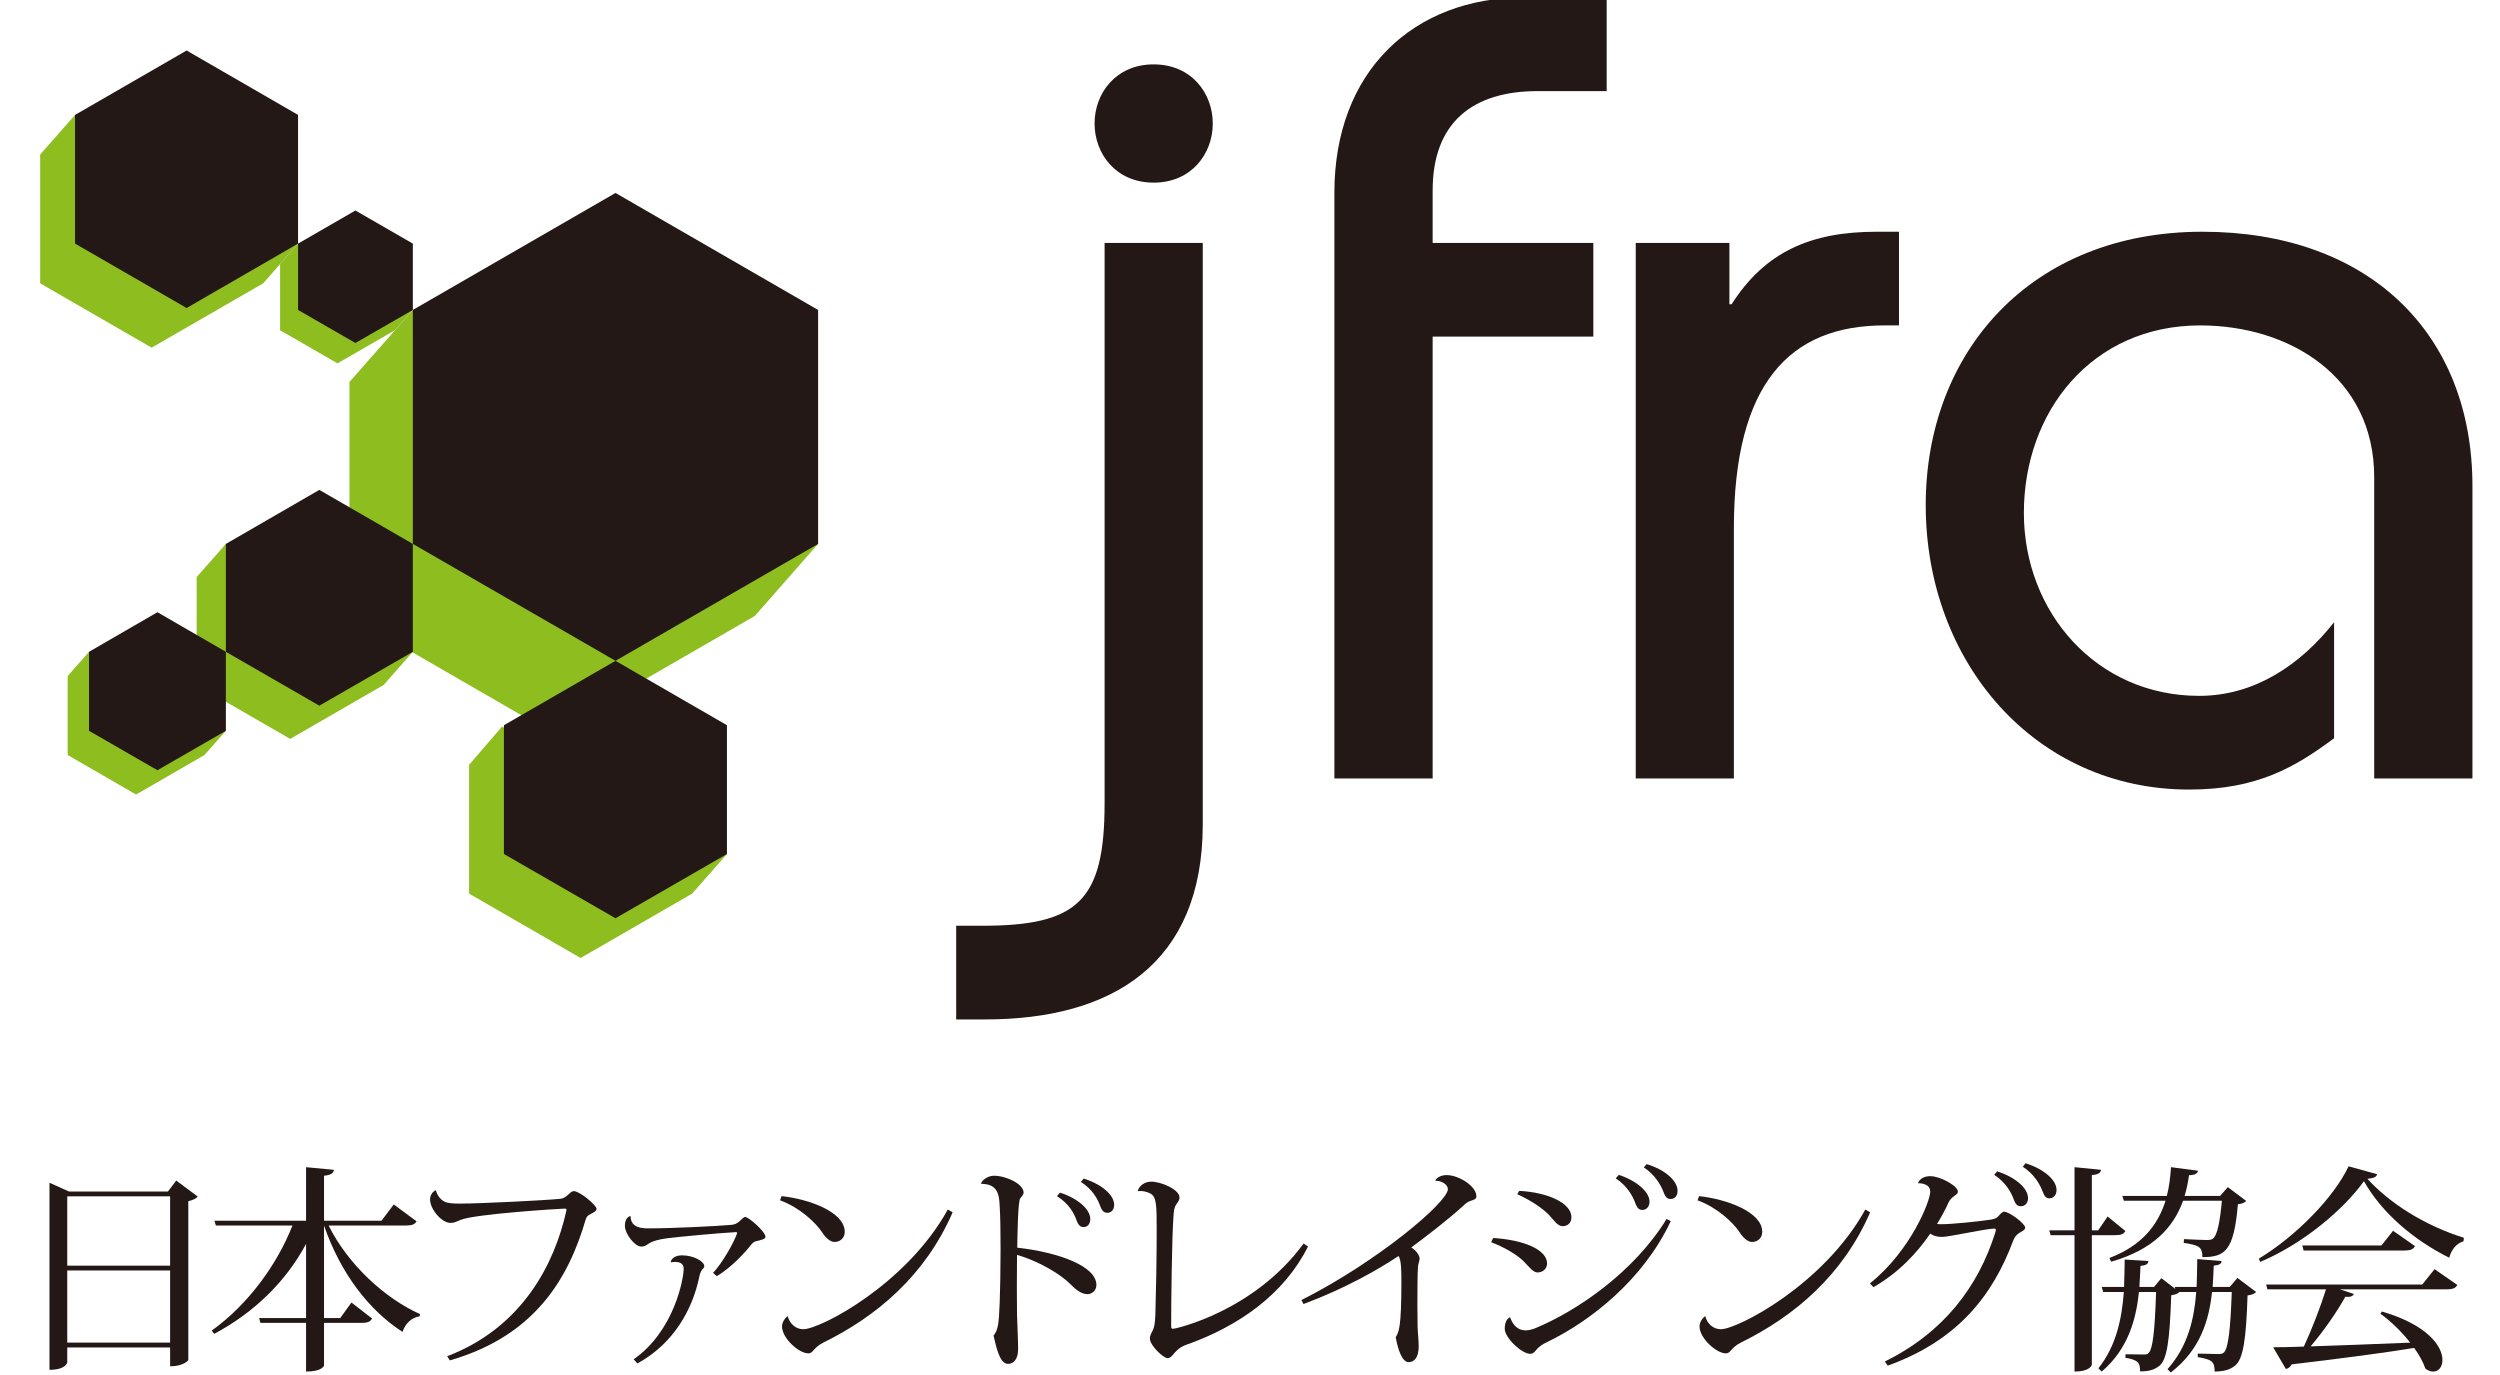
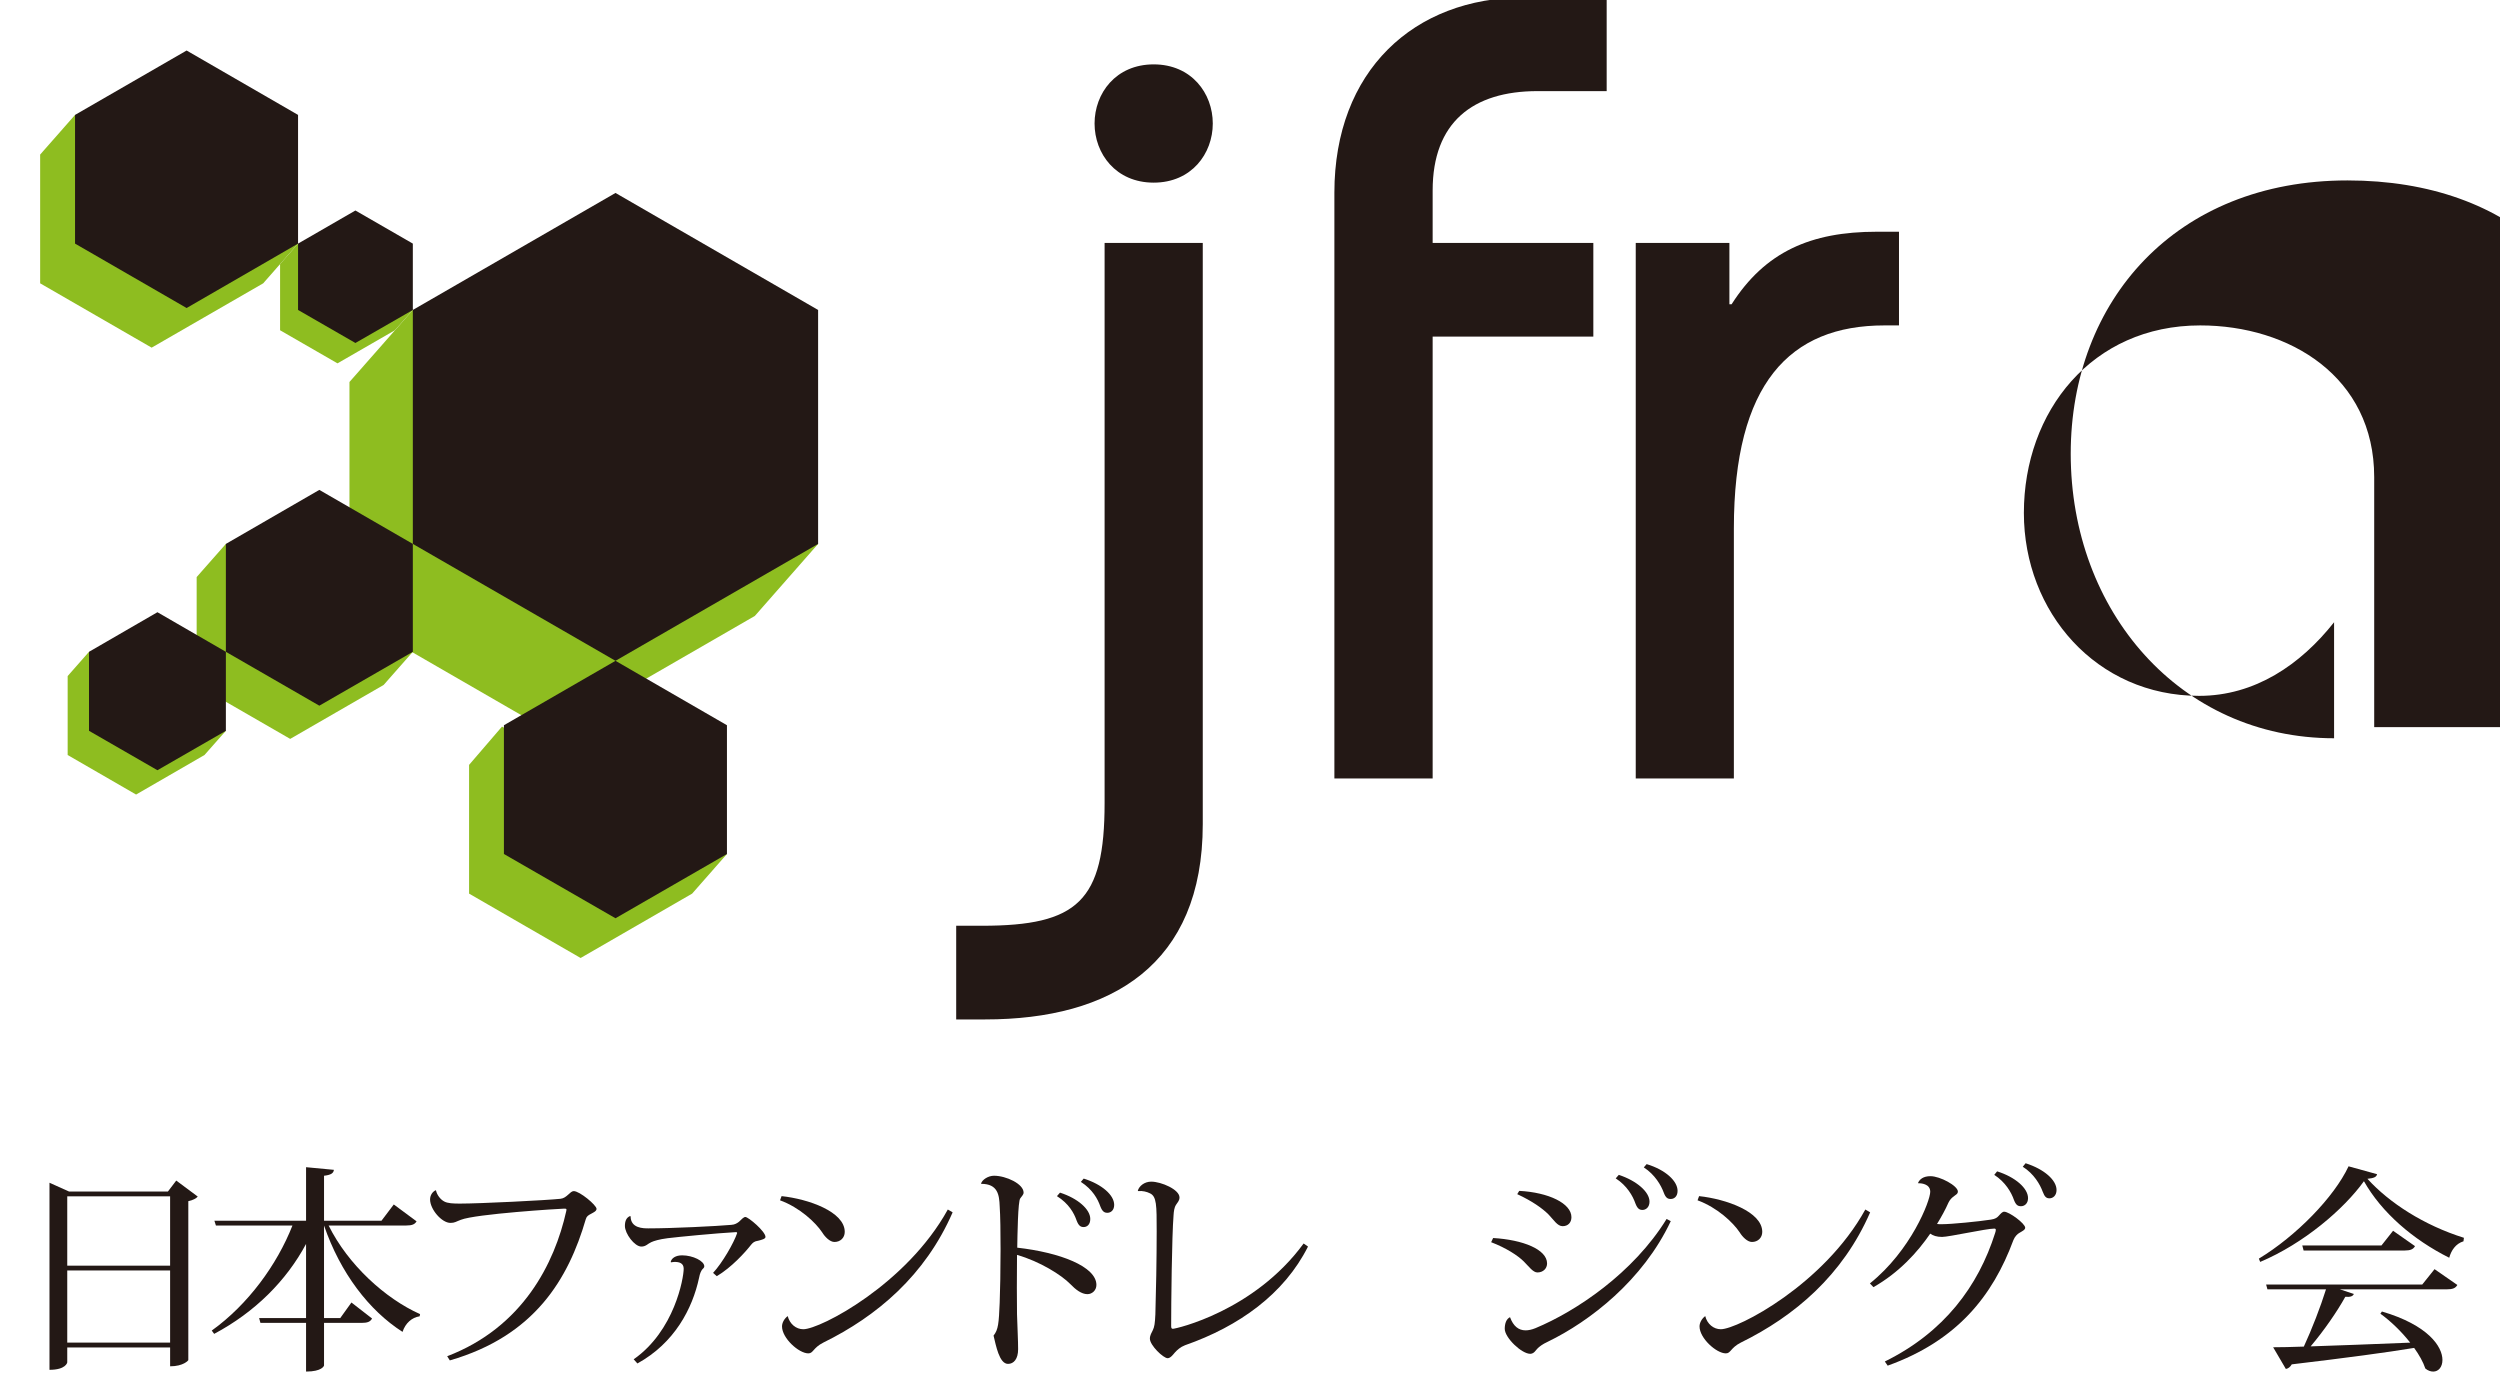
<svg xmlns="http://www.w3.org/2000/svg" version="1.1" id="レイヤー_1" x="0px" y="0px" viewBox="0 0 300 165" style="enable-background:new 0 0 300 165;" xml:space="preserve">
  <style type="text/css">
	.st0{fill:#231815;}
	.st1{fill:#8EBD20;}
</style>
  <g>
    <path class="st0" d="M21.15,141.668l2.579,1.92c-0.157,0.211-0.605,0.447-1.131,0.552v19.08c0,0.025-0.579,0.737-2.184,0.737   v-2.264H8.07v1.791c0,0.025-0.157,0.894-2.132,0.894V141.93l2.342,1.052H20.15L21.15,141.668z M20.414,143.562H8.07v8.316h12.343   V143.562z M8.07,161.115h12.343v-8.658H8.07V161.115z" />
    <path class="st0" d="M49.989,146.562c-0.211,0.342-0.5,0.5-1.264,0.5h-9.29c2.343,4.712,6.79,8.764,10.974,10.633l-0.052,0.262   c-0.92,0.133-1.71,0.816-2.052,1.869c-4.027-2.578-7.448-7.053-9.422-12.764v11.106h1.948l1.342-1.869l2.474,1.921   c-0.21,0.395-0.552,0.527-1.263,0.527h-4.5v5.105c0,0.052-0.237,0.736-2.157,0.736v-5.841h-5.474l-0.158-0.579h5.632v-8.894   c-2.369,4.421-6.132,8.185-11.027,10.79l-0.29-0.396c4.369-3.131,7.843-7.921,9.685-12.605h-9.184l-0.184-0.578h11.001v-6.422   l3.342,0.316c-0.053,0.395-0.316,0.606-1.185,0.711v5.395h6.895l1.474-1.949L49.989,146.562z" />
    <path class="st0" d="M53.662,162.748c9.079-3.474,12.895-11.159,14.29-17.422c0-0.052,0.026-0.106,0.026-0.158   c0-0.13-0.079-0.13-0.316-0.13c-0.395,0-10.606,0.631-12.369,1.342c-0.579,0.211-0.711,0.368-1.237,0.368   c-1.053,0-2.447-1.632-2.447-2.816c0-0.526,0.316-0.947,0.684-1.106l0.027,0.027c0.105,0.526,0.526,1.079,0.974,1.316   c0.421,0.237,1.105,0.262,1.895,0.262c2.395,0,10.342-0.393,12.079-0.578c0.763-0.079,1.132-0.922,1.579-0.922   c0.711,0,2.737,1.686,2.737,2.133c0,0.263-0.342,0.421-0.632,0.579c-0.343,0.184-0.553,0.289-0.658,0.657   c-2.079,7.134-6.105,14.001-16.317,16.949L53.662,162.748z" />
    <path class="st0" d="M85.568,152.747c1.106-1.184,2.5-3.605,2.895-4.791l-0.079-0.105c-2.421,0.133-7.027,0.579-8.29,0.737   c-0.999,0.132-1.605,0.316-1.947,0.475c-0.421,0.184-0.631,0.526-1.184,0.526c-0.817,0-1.974-1.552-1.974-2.474   c0-0.606,0.184-0.999,0.606-1.184l0.079,0.027c0,1.447,1.527,1.447,2.157,1.447c2.817,0,8.16-0.263,9.923-0.421   c0.447-0.026,0.71-0.211,0.92-0.369c0.29-0.289,0.579-0.579,0.764-0.579c0.367,0,2.42,1.738,2.42,2.396   c0,0.237-0.447,0.342-0.842,0.447c-0.526,0.079-0.658,0.237-0.869,0.473c-0.762,0.974-2.369,2.737-4.131,3.79L85.568,152.747z    M80.489,151.405c0.106-0.421,0.579-0.764,1.369-0.764c1.289,0,2.657,0.684,2.657,1.316c0,0.158-0.13,0.264-0.236,0.369   c-0.131,0.158-0.289,0.447-0.395,1.026c-0.789,3.685-2.946,7.816-7.395,10.264l-0.447-0.499c4.896-3.422,6.001-9.737,6.001-10.87   c0-0.684-0.553-0.816-1.079-0.816c-0.132,0-0.29,0.027-0.448,0.052L80.489,151.405z" />
    <path class="st0" d="M93.79,143.535c3.21,0.343,7.579,1.869,7.579,4.291c0,0.71-0.527,1.211-1.237,1.211   c-0.553,0-1.157-0.631-1.474-1.158c-0.79-1.184-2.685-2.974-5.053-3.842L93.79,143.535z M114.316,145.483   c-3.289,7.552-9.052,12.448-15.526,15.632c-1.238,0.632-1.185,1.29-1.79,1.29c-1.132,0-3.158-1.815-3.158-3.237   c0-0.447,0.289-0.948,0.684-1.237c0.238,0.947,1.001,1.578,1.869,1.578c2.027,0,12.396-5.394,17.344-14.368L114.316,145.483z" />
    <path class="st0" d="M117.727,142.035c0.106-0.448,0.842-0.947,1.552-0.947c1.447,0,3.553,0.973,3.553,2.027   c0,0.235-0.211,0.42-0.395,0.684c-0.289,0.289-0.342,4.526-0.368,5.921c5.132,0.579,9.5,2.264,9.5,4.474   c0,0.657-0.526,1.105-1.079,1.105c-0.711,0-1.421-0.552-2.053-1.21c-1.052-1.079-3.632-2.711-6.395-3.501   c-0.026,2.657-0.026,5.474,0,7.132c0.053,1.736,0.132,3.132,0.132,4.184c0,1.184-0.527,1.763-1.211,1.763   c-1.053,0-1.447-2.21-1.737-3.395c0.579-0.711,0.631-1.5,0.736-3.947c0.053-1.289,0.106-3.895,0.106-6.395   c0-2.052-0.026-4.052-0.106-5.185c-0.052-1.342-0.211-2.684-2.21-2.684L117.727,142.035z M127.201,143.116   c2.132,0.684,3.632,1.999,3.632,3.158c0,0.684-0.395,0.973-0.79,0.973c-0.368,0-0.604-0.158-0.841-0.762   c-0.316-0.922-0.948-2.055-2.369-2.949L127.201,143.116z M130.043,141.43c2.185,0.685,3.659,1.974,3.659,3.158   c0,0.659-0.421,0.948-0.816,0.948c-0.369,0-0.606-0.158-0.843-0.762c-0.316-0.896-0.92-2.027-2.342-2.949L130.043,141.43z" />
    <path class="st0" d="M136.539,142.877c0.158-0.552,0.79-1.079,1.605-1.079c1.211,0,3.396,0.948,3.396,1.895   c0,0.421-0.29,0.658-0.422,0.894c-0.209,0.316-0.262,0.79-0.289,1.211c-0.211,2.579-0.289,10.738-0.289,13.264   c0,0.29,0.026,0.394,0.211,0.394c0.343,0,9.737-2.105,15.684-10.236l0.526,0.368c-2.869,5.71-8.289,9.58-14.763,11.842   c-0.553,0.211-0.948,0.579-1.211,0.87c-0.263,0.316-0.553,0.684-0.869,0.684c-0.527,0-2.132-1.553-2.132-2.342   c0-0.421,0.211-0.711,0.342-1c0.211-0.421,0.264-0.843,0.316-1.921c0.079-2.396,0.158-6.79,0.158-9.975c0-3.13,0-4.183-0.816-4.552   c-0.368-0.184-0.868-0.316-1.421-0.264L136.539,142.877z" />
-     <path class="st0" d="M156.167,156.01c9.08-4.58,17.579-11.738,17.579-13.316c0-0.553-0.764-1.026-1.5-1.001   c0-0.264,0.605-0.685,1.343-0.685c1.447,0,3.58,1.317,3.58,2.554c0,0.342-0.343,0.421-0.738,0.552   c-0.343,0.132-0.58,0.315-0.843,0.579c-1.71,1.58-4.632,3.816-6.237,5.001c0.552,0.316,1,0.947,1,1.315   c0,0.343-0.131,0.502-0.184,0.921c-0.079,0.606-0.079,3.685-0.079,4.685c0,1.053,0.026,2.052,0.026,2.605   c0.026,0.868,0.131,1.632,0.131,2.342c0,1.262-0.474,1.894-1.211,1.894c-0.762,0-1.262-1.421-1.552-3   c0.369-0.579,0.685-1.079,0.685-6.605c0-1.237,0-2.658-0.343-3.132c-2.395,1.605-6.395,3.895-11.396,5.763L156.167,156.01z" />
    <path class="st0" d="M179.176,148.562c3.578,0.211,6.473,1.369,6.473,3.054c0,0.605-0.474,1.079-1.157,1.079   c-0.528,0-1-0.684-1.633-1.316c-0.71-0.711-2.131-1.631-3.921-2.315L179.176,148.562z M200.493,146.537   c-3.342,7.104-9.711,12.026-14.764,14.474c-0.684,0.315-0.974,0.578-1.184,0.763c-0.264,0.236-0.421,0.657-0.895,0.684   c-1.026,0.027-3.08-1.921-3.08-3.001c0-0.631,0.185-1.184,0.633-1.395c0.395,1.08,1.026,1.58,1.869,1.58   c0.343,0,0.736-0.08,1.184-0.263c4.868-2.027,11.738-6.607,15.738-13.105L200.493,146.537z M182.307,142.905   c3.526,0.183,6.265,1.5,6.265,3.158c0,0.657-0.423,1.079-1.054,1.079s-1.052-0.738-1.685-1.395   c-0.736-0.738-1.947-1.606-3.764-2.448L182.307,142.905z M194.256,140.983c2.159,0.711,3.685,2.052,3.685,3.211   c0,0.684-0.447,0.999-0.843,0.999c-0.369,0-0.605-0.157-0.843-0.764c-0.316-0.92-1.026-2.157-2.369-3.024L194.256,140.983z    M197.598,139.694c2.264,0.684,3.711,2.026,3.711,3.211c0,0.684-0.421,0.973-0.816,0.973c-0.369,0-0.605-0.132-0.843-0.762   c-0.316-0.869-1.052-2.16-2.395-3.028L197.598,139.694z" />
    <path class="st0" d="M203.891,143.535c3.211,0.343,7.58,1.869,7.58,4.291c0,0.71-0.526,1.211-1.236,1.211   c-0.554,0-1.159-0.631-1.475-1.158c-0.79-1.184-2.683-2.974-5.052-3.842L203.891,143.535z M224.418,145.483   c-3.291,7.552-9.052,12.448-15.527,15.632c-1.239,0.632-1.185,1.29-1.79,1.29c-1.131,0-3.157-1.815-3.157-3.237   c0-0.447,0.289-0.948,0.684-1.237c0.236,0.947,1,1.578,1.869,1.578c2.026,0,12.396-5.394,17.343-14.368L224.418,145.483z" />
    <path class="st0" d="M224.389,154.01c4.921-3.946,7.239-9.895,7.239-11c0-0.974-1.134-1.027-1.475-1.027   c0.184-0.473,0.657-0.842,1.5-0.842c1.159,0,3.291,1.158,3.291,1.842c0,0.316-0.292,0.395-0.554,0.632   c-0.159,0.105-0.421,0.369-0.58,0.71c-0.341,0.79-0.867,1.738-1.367,2.553c0.159,0.026,0.369,0.026,0.605,0.026   c1.106,0,4.342-0.315,5.87-0.552c0.526-0.078,0.736-0.236,0.947-0.473c0.21-0.237,0.421-0.475,0.63-0.475   c0.606,0,2.528,1.421,2.528,1.922c0,0.263-0.369,0.42-0.711,0.63c-0.211,0.106-0.552,0.449-0.71,0.87   c-2.474,6.684-6.737,12.053-15.081,15.053l-0.341-0.499c7.106-3.501,11.211-9.027,13.237-15.423c0.052-0.157,0.08-0.289,0.08-0.367   c0-0.106-0.052-0.158-0.185-0.158c-0.946,0-5.449,1-6.263,1c-0.657,0-1.079-0.158-1.42-0.394c-1.552,2.263-3.765,4.683-6.817,6.422   L224.389,154.01z M239.653,140.562c2.185,0.685,3.711,2.027,3.711,3.211c0,0.684-0.447,0.973-0.844,0.973   c-0.367,0-0.603-0.13-0.839-0.736c-0.316-0.922-1.029-2.159-2.37-3.027L239.653,140.562z M243.074,139.589   c2.237,0.71,3.711,2.027,3.711,3.21c0,0.684-0.447,1-0.843,1c-0.369,0-0.579-0.158-0.816-0.789   c-0.316-0.869-1.052-2.158-2.395-3.001L243.074,139.589z" />
-     <path class="st0" d="M255.047,147.72c-0.21,0.369-0.526,0.5-1.211,0.5h-2.815v15.554c0,0.079-0.29,0.815-2.079,0.815V148.22h-2.87   l-0.157-0.579h3.028v-7.579l3.183,0.316c-0.054,0.369-0.29,0.553-1.105,0.631v6.632h0.762l1.131-1.658L255.047,147.72z    M268.494,153.352l2.237,1.685c-0.184,0.21-0.498,0.342-1.026,0.42c-0.157,5.237-0.526,7.659-1.5,8.421   c-0.631,0.501-1.289,0.685-2.447,0.71c0-1.261-0.393-1.447-2.026-1.736v-0.421c0.631,0,1.895,0.053,2.395,0.053   c0.394,0,0.552-0.027,0.738-0.184c0.526-0.501,0.79-2.738,0.947-7.263h-2.37c-0.341,3.289-1.367,6.921-4.946,9.657l-0.397-0.394   c2.475-2.764,3.211-6.08,3.449-9.263h-2.028c-0.157,0.21-0.474,0.316-0.972,0.394c-0.185,5.474-0.502,7.71-1.423,8.474   c-0.631,0.475-1.236,0.659-2.315,0.659c0-0.948-0.133-1.369-1.764-1.633l0.025-0.42l2.08,0.026c0.369,0,0.526,0,0.685-0.184   c0.498-0.473,0.738-2.58,0.895-7.316h-2.054c-0.341,3.211-1.262,6.815-4.473,9.552l-0.395-0.393   c2.183-2.737,2.816-6.053,3.052-9.158h-2.474l-0.184-0.606h2.685c0.053-1.131,0.053-2.263,0.077-3.288l2.842,0.183   c-0.051,0.343-0.208,0.501-0.946,0.579c-0.028,0.79-0.08,1.632-0.133,2.526h1.764l0.869-1.051l1.683,1.289l-0.077-0.238h2.631   c0.052-1.156,0.052-2.263,0.077-3.342l2.923,0.236c-0.052,0.316-0.21,0.474-0.947,0.553c-0.026,0.816-0.079,1.658-0.131,2.552   h2.052L268.494,153.352z M254.862,144.088l-0.184-0.579h5.342c0.289-1.105,0.421-2.262,0.5-3.447l3.237,0.421   c-0.08,0.395-0.369,0.5-1.079,0.553c-0.105,0.842-0.29,1.683-0.526,2.473h4.262l0.923-1.052l2.21,1.658   c-0.184,0.21-0.5,0.343-1,0.395c-0.475,5.658-1.579,6.342-4.262,6.342c0-1.263-0.449-1.42-2.237-1.71l0.025-0.447   c0.713,0.026,2.185,0.105,2.683,0.105c0.423,0,0.633-0.026,0.818-0.184c0.474-0.368,0.816-1.895,1.051-4.527h-4.657   c-1.157,3.21-3.58,5.869-8.63,7.317l-0.211-0.447c3.895-1.474,5.816-3.948,6.737-6.869H254.862z" />
    <path class="st0" d="M271.064,151.036c4.475-2.711,9.027-7.369,10.763-11.079l3.421,0.946c-0.077,0.343-0.369,0.474-1.156,0.554   c2.631,2.894,6.79,5.578,11.578,7.078l-0.052,0.421c-0.946,0.29-1.474,1.106-1.711,1.974c-4.367-2.185-8.104-5.422-10.235-9.185   c-2.396,3.342-7.212,7.475-12.45,9.685L271.064,151.036z M290.671,154.142l1.474-1.842l2.736,1.895   c-0.208,0.369-0.525,0.527-1.29,0.527h-12.814l1.684,0.552c-0.106,0.264-0.395,0.395-1.026,0.343   c-0.974,1.763-2.554,4.052-4.159,5.948c3.237-0.105,7.447-0.263,11.948-0.448c-1.052-1.343-2.37-2.604-3.578-3.473l0.184-0.264   c5.552,1.632,7.263,4.21,7.263,5.816c0,0.843-0.474,1.394-1.106,1.394c-0.289,0-0.631-0.105-0.946-0.367   c-0.264-0.789-0.738-1.632-1.344-2.474c-3.341,0.553-8.052,1.184-14.684,1.974c-0.185,0.316-0.421,0.501-0.71,0.553l-1.526-2.605   c0.92,0,2.184-0.028,3.683-0.08c0.974-2.105,2-4.763,2.659-6.868h-7.027l-0.159-0.579H290.671z M287.17,147.693l2.631,1.843   c-0.208,0.369-0.525,0.527-1.261,0.527h-12.107l-0.159-0.607h9.501L287.17,147.693z" />
  </g>
  <g>
    <path class="st0" d="M144.332,29.154v69.742c0,16.875-10.978,23.436-26.108,23.436h-3.481v-11.241h3.084   c11.51,0,14.725-2.95,14.725-14.73V29.154H144.332z M138.444,7.725c4.544,0,7.09,3.481,7.09,7.096c0,3.612-2.547,7.096-7.09,7.096   c-4.555,0-7.096-3.484-7.096-7.096C131.349,11.207,133.889,7.725,138.444,7.725" />
    <path class="st0" d="M160.126,93.415v-70.29c0-14.599,9.516-23.43,22.764-23.43h9.911v11.239h-8.308   c-7.758,0-12.574,3.751-12.574,11.918v6.303h19.282v11.234h-19.282v53.028H160.126z" />
    <path class="st0" d="M196.289,29.154h11.239v7.355h0.266c4.015-6.296,9.504-8.701,17.406-8.701h2.679v11.241h-1.742   c-11.38,0-18.073,6.967-18.073,24.371v29.995h-11.775V29.154z" />
-     <path class="st0" d="M284.904,93.415V57.258c0-12.054-10.167-18.208-20.88-18.208c-12.987,0-21.159,10.315-21.159,22.504   c0,11.91,8.711,21.949,21.031,21.949c6.694,0,12.18-3.748,16.194-8.834v13.922c-4.684,3.481-9.231,6.157-17.399,6.157   c-18.48,0-31.603-15.26-31.603-34.14c0-18.344,12.59-32.8,33.207-32.8c19.816,0,32.398,12.053,32.398,30.521v35.086H284.904z" />
+     <path class="st0" d="M284.904,93.415V57.258c0-12.054-10.167-18.208-20.88-18.208c-12.987,0-21.159,10.315-21.159,22.504   c0,11.91,8.711,21.949,21.031,21.949c6.694,0,12.18-3.748,16.194-8.834v13.922c-18.48,0-31.603-15.26-31.603-34.14c0-18.344,12.59-32.8,33.207-32.8c19.816,0,32.398,12.053,32.398,30.521v35.086H284.904z" />
    <polygon class="st1" points="41.936,45.839 49.54,37.195 98.173,65.269 90.581,73.913 66.252,87.952 41.936,73.913  " />
    <polygon class="st0" points="49.54,37.195 73.859,23.154 98.173,37.195 98.173,65.269 73.859,79.298 49.54,65.269  " />
    <polygon class="st1" points="56.29,91.785 60.238,87.192 87.234,102.479 83.056,107.234 69.674,114.959 56.29,107.234  " />
    <polygon class="st0" points="60.47,87.028 73.859,79.298 87.234,87.028 87.234,102.479 73.859,110.191 60.47,102.479  " />
    <polygon class="st1" points="23.599,69.247 27.105,65.269 49.54,78.217 46.037,82.194 34.823,88.668 23.599,82.194  " />
    <polygon class="st0" points="27.105,65.269 38.319,58.786 49.54,65.269 49.54,78.217 38.319,84.683 27.105,78.217  " />
    <polygon class="st1" points="8.119,81.127 10.681,78.217 27.105,87.698 24.535,90.603 16.33,95.346 8.119,90.603  " />
    <polygon class="st0" points="10.681,78.217 18.891,73.466 27.105,78.217 27.105,87.698 18.891,92.427 10.681,87.698  " />
    <polygon class="st1" points="33.61,31.687 35.766,29.233 49.54,37.195 47.385,39.632 40.499,43.602 33.61,39.632  " />
    <polygon class="st0" points="35.766,29.233 42.649,25.26 49.54,29.233 49.54,37.195 42.649,41.158 35.766,37.195  " />
    <polygon class="st1" points="4.818,18.549 9.005,13.789 35.766,29.233 31.584,33.998 18.197,41.718 4.818,33.998  " />
    <polygon class="st0" points="9.005,13.789 22.394,6.062 35.766,13.789 35.766,29.233 22.394,36.963 9.005,29.233  " />
  </g>
</svg>